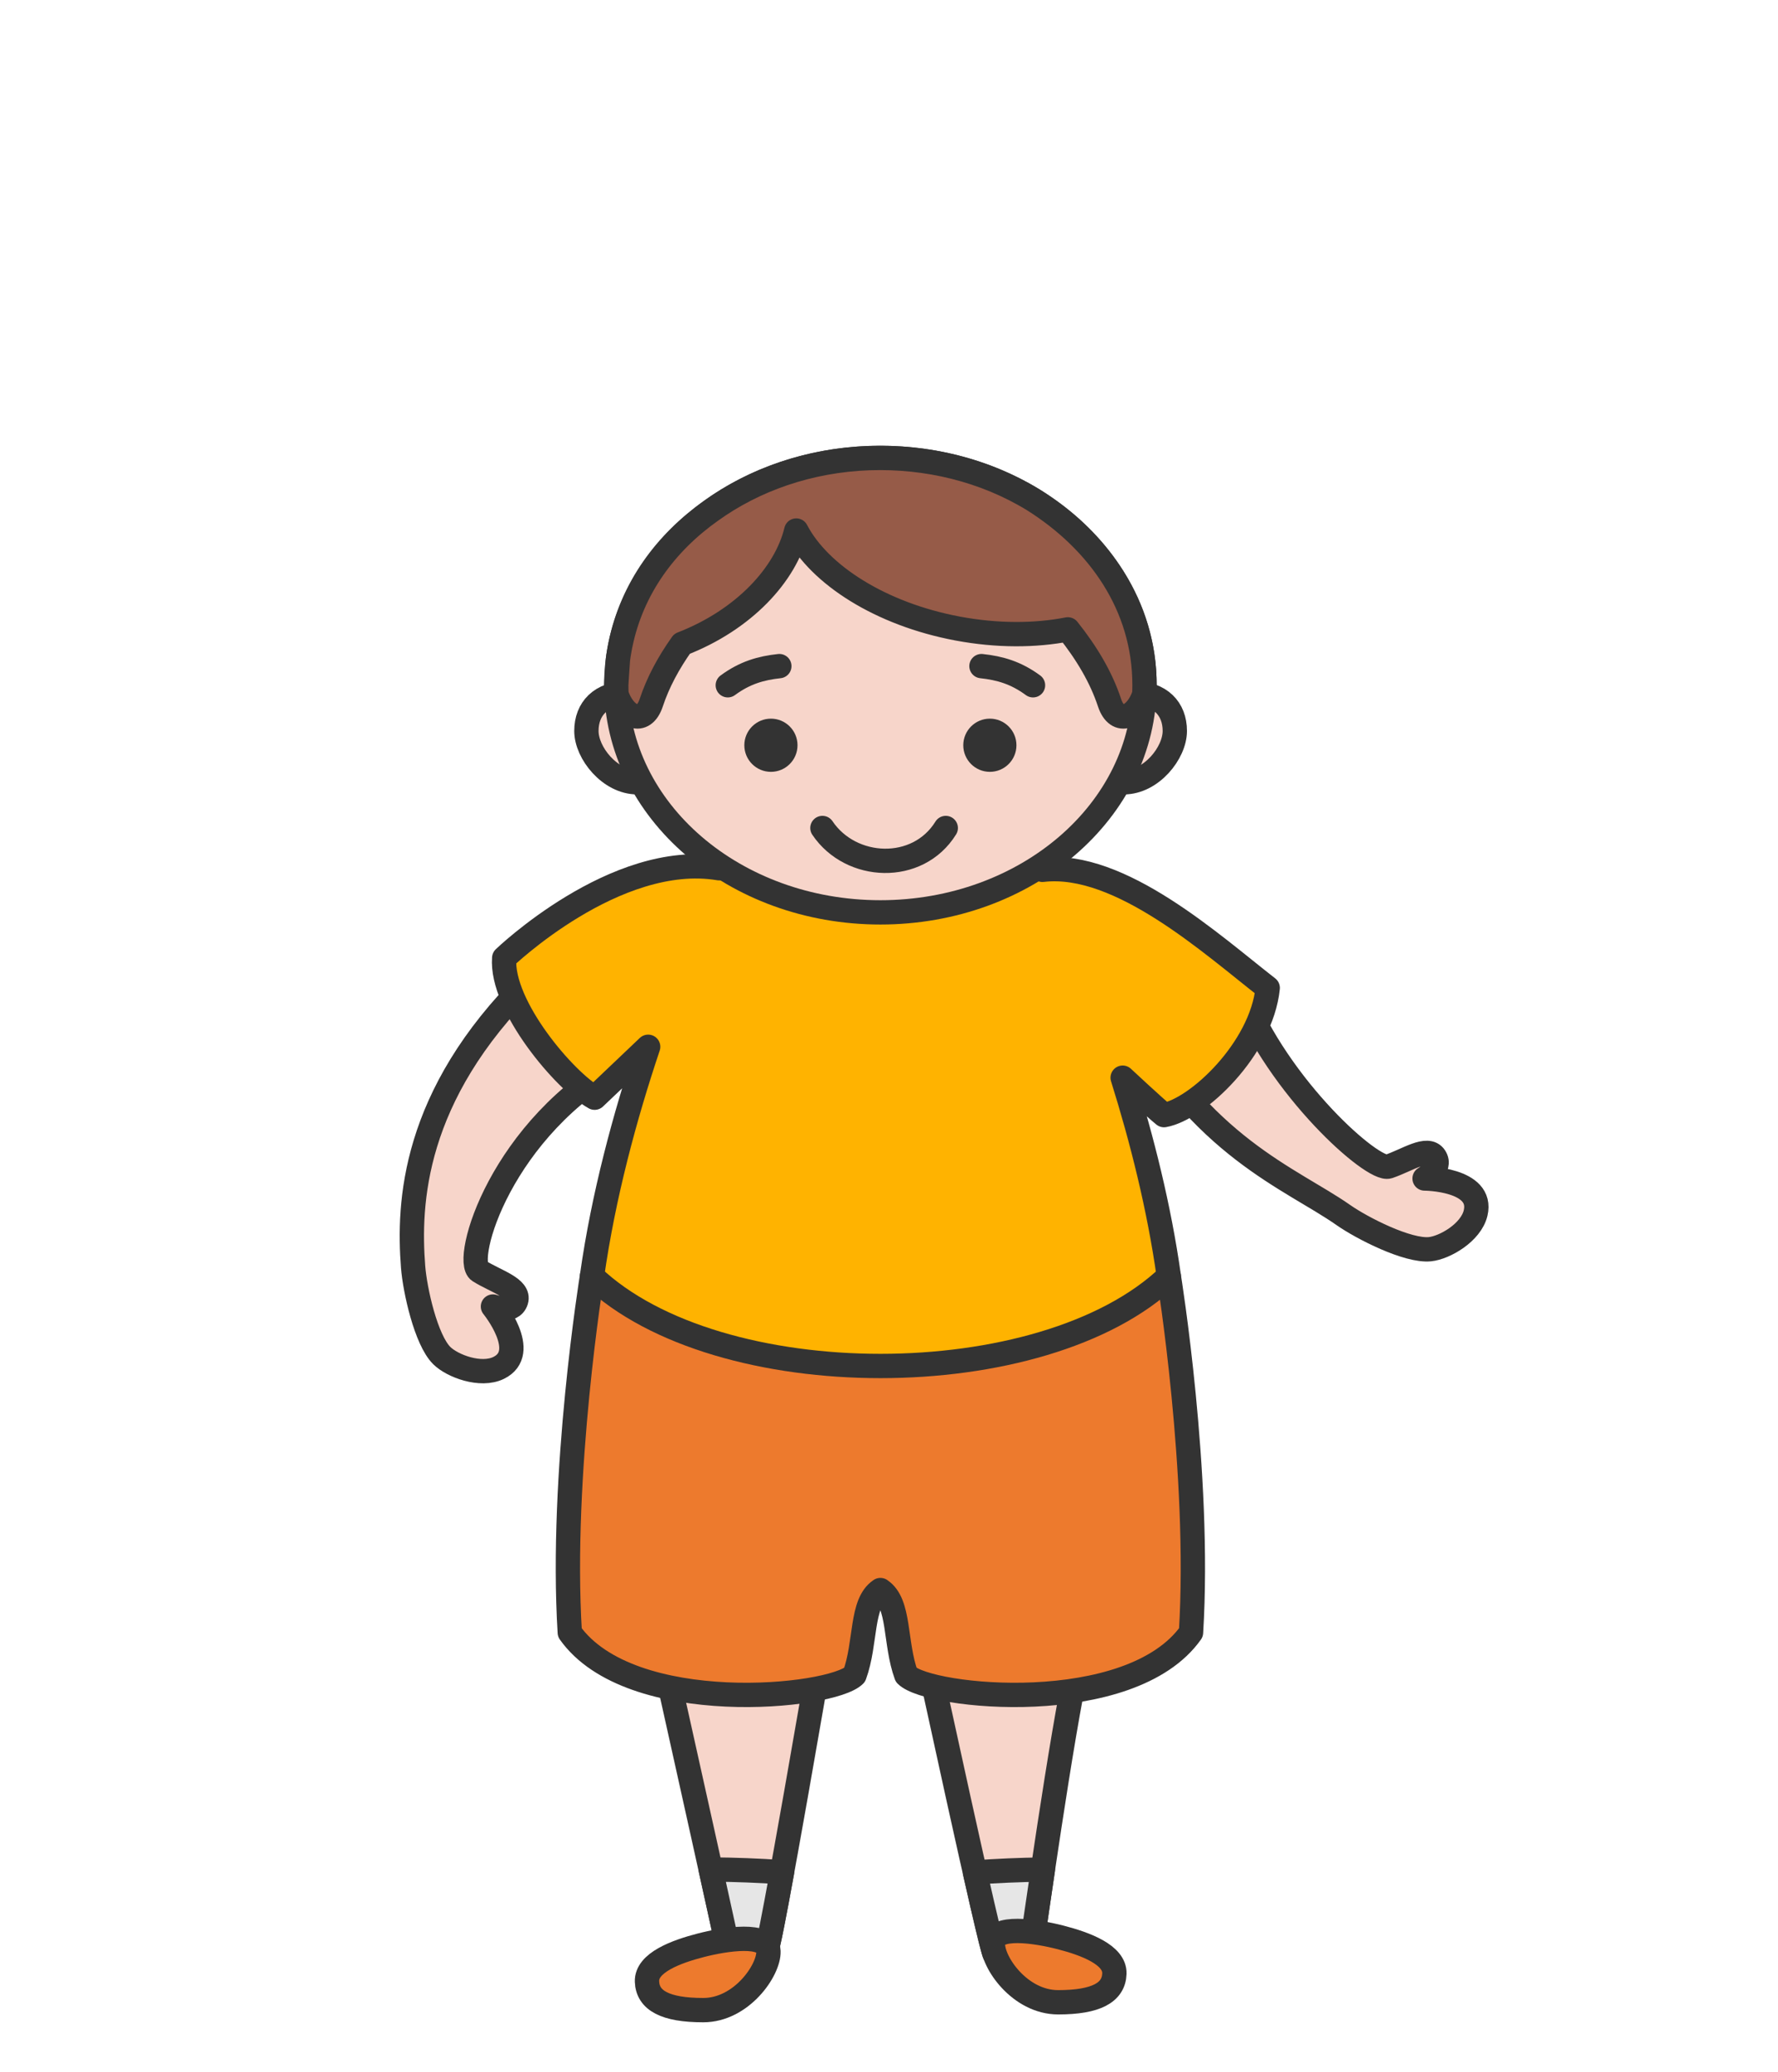
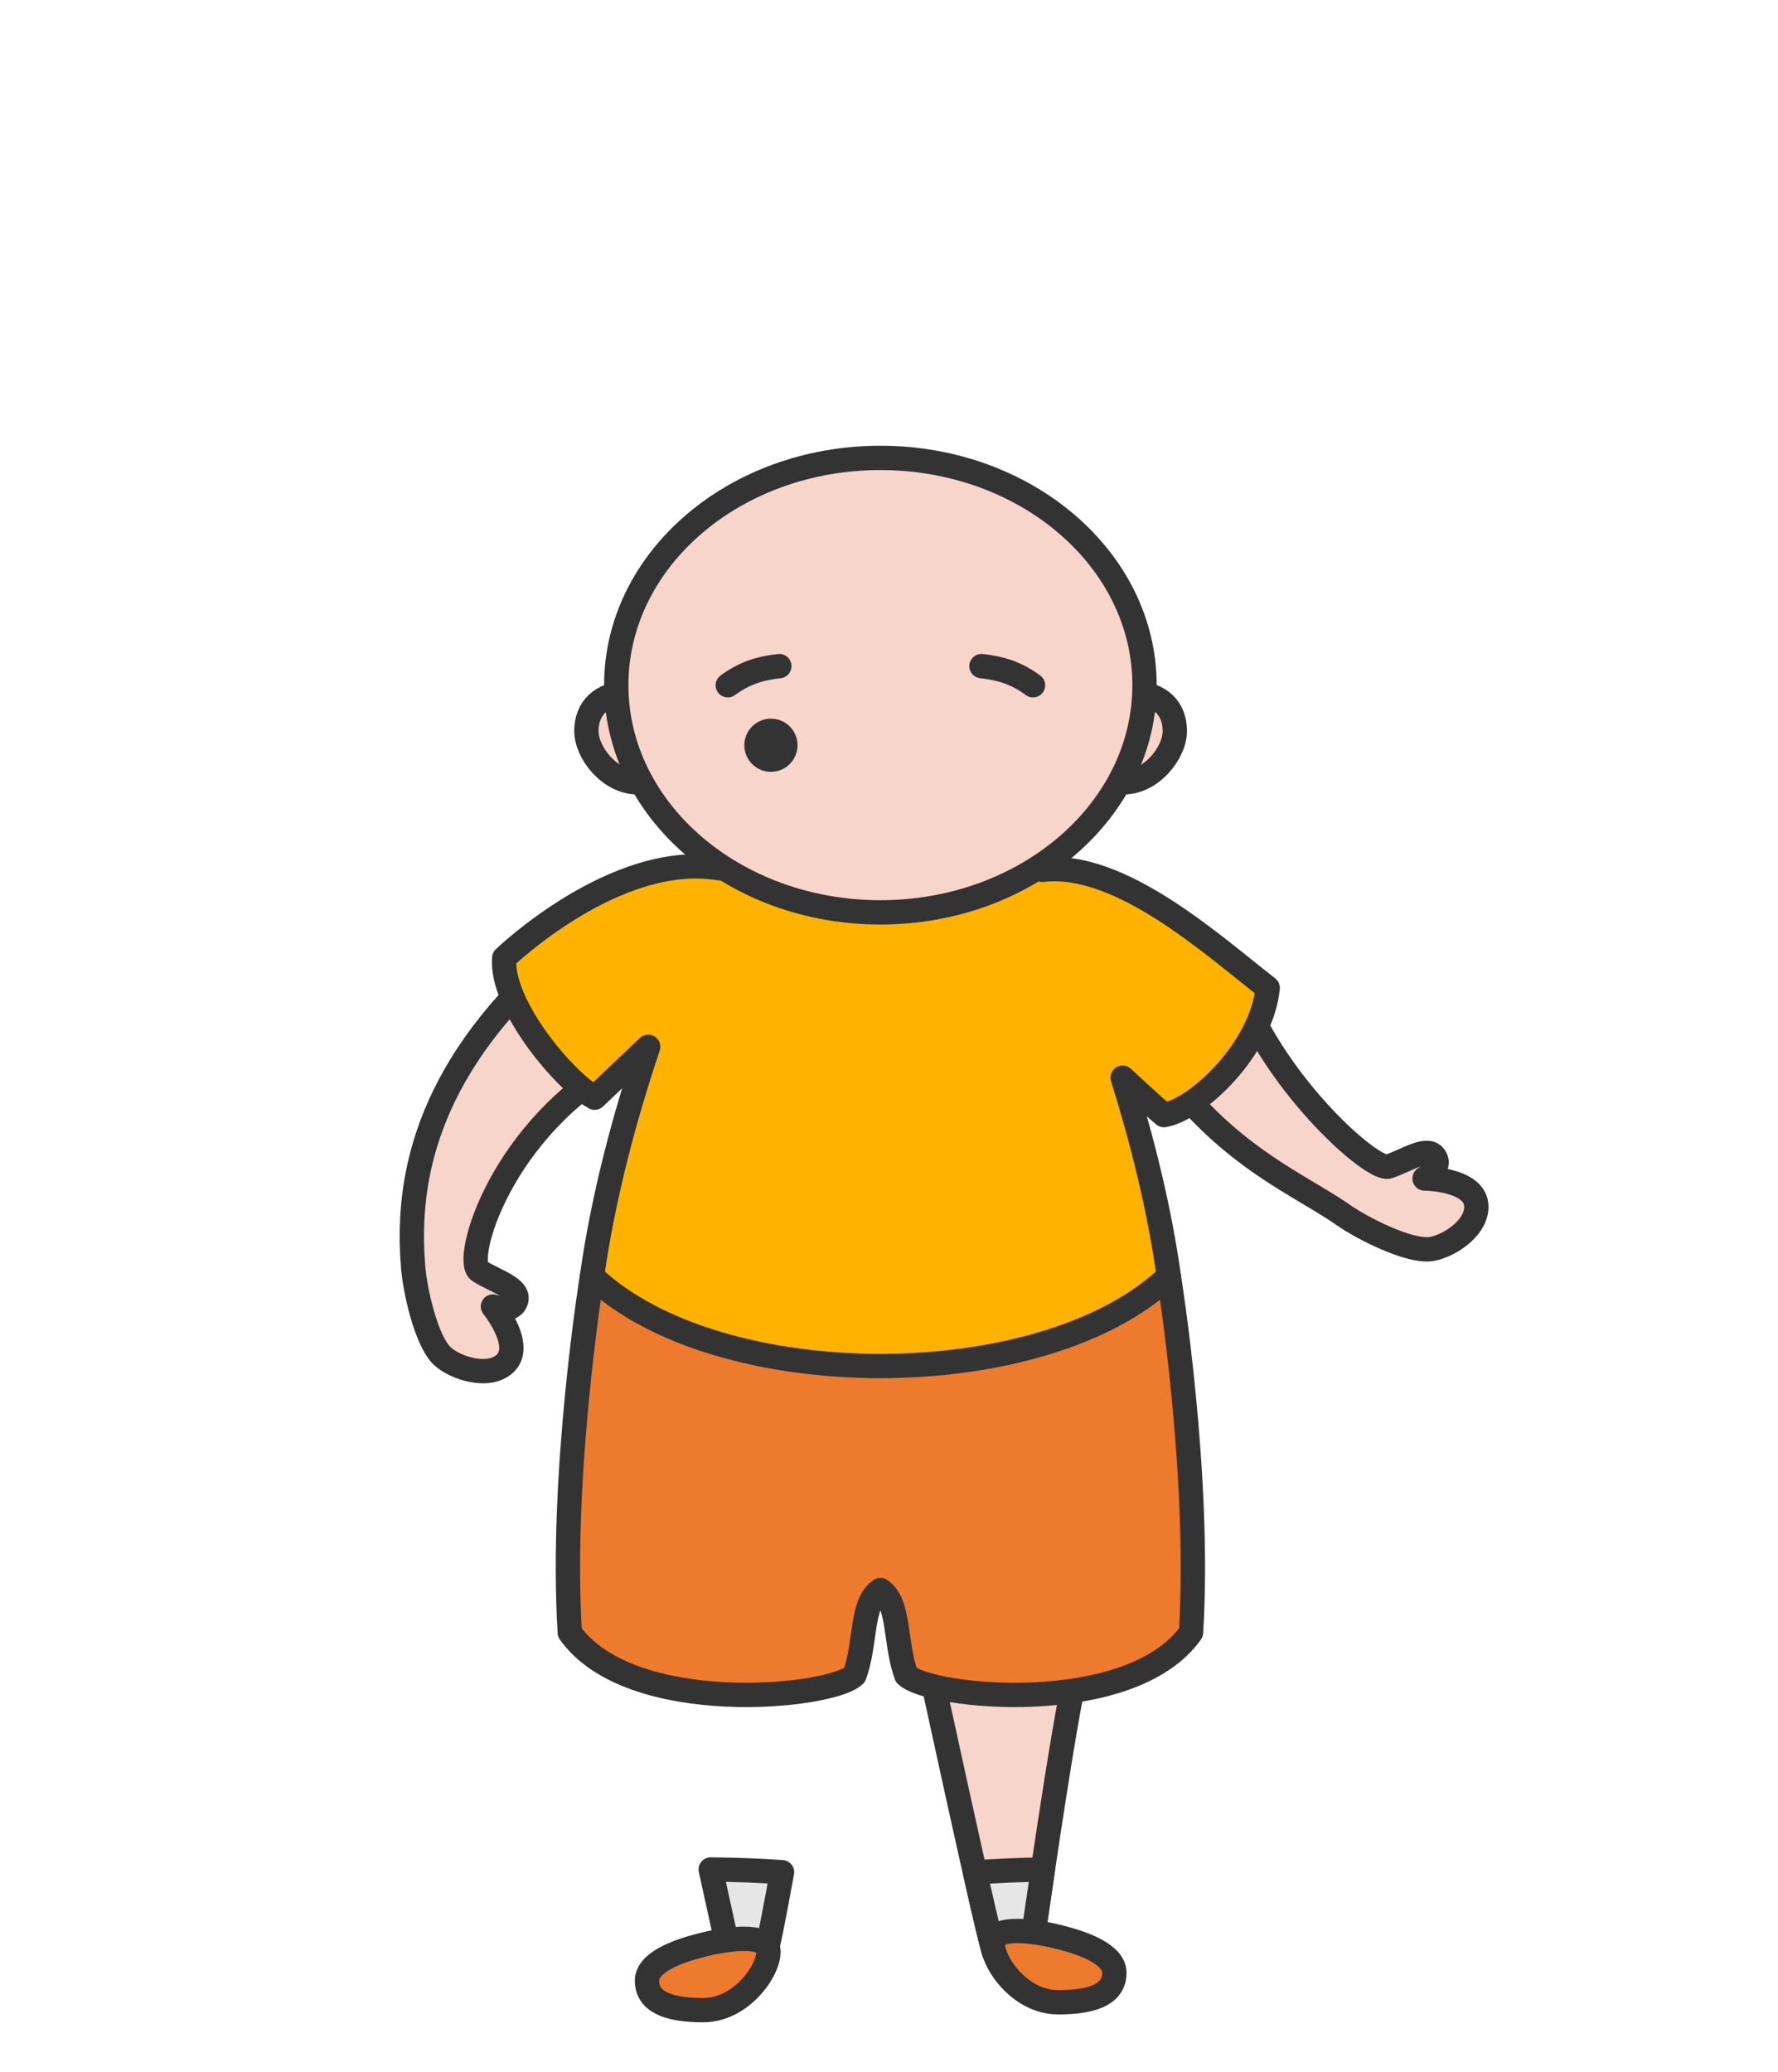
<svg xmlns="http://www.w3.org/2000/svg" width="121" height="141" viewBox="0 0 121 141" fill="none">
  <path fill-rule="evenodd" clip-rule="evenodd" d="M42.747 47.164C40.883 47.164 39.907 48.242 39.907 49.737C39.907 51.232 41.501 53.229 43.365 53.229C45.229 53.229 46.121 51.365 46.121 49.871C46.121 48.376 44.611 47.164 42.747 47.164Z" fill="#F7D5CA" stroke="#333333" stroke-width="1.655" stroke-miterlimit="22.926" stroke-linecap="round" stroke-linejoin="round" />
  <path fill-rule="evenodd" clip-rule="evenodd" d="M77.112 47.164C78.975 47.164 79.951 48.242 79.951 49.737C79.951 51.232 78.357 53.229 76.493 53.229C74.63 53.229 73.737 51.365 73.737 49.871C73.737 48.376 75.248 47.164 77.112 47.164Z" fill="#F7D5CA" stroke="#333333" stroke-width="1.655" stroke-miterlimit="22.926" stroke-linecap="round" stroke-linejoin="round" />
-   <path fill-rule="evenodd" clip-rule="evenodd" d="M45.331 113.539C46.48 118.702 49.376 131.733 49.479 132.267C49.583 132.802 50.944 133.323 52.18 132.578C52.43 132.401 55.937 111.943 55.937 111.943C55.937 111.943 45.98 109.283 45.331 113.539L45.331 113.539Z" fill="#F7D5CA" stroke="#333333" stroke-width="1.655" stroke-miterlimit="22.926" stroke-linecap="round" stroke-linejoin="round" />
  <path fill-rule="evenodd" clip-rule="evenodd" d="M48.367 127.209C48.98 129.981 49.438 132.061 49.479 132.268C49.583 132.802 50.943 133.323 52.179 132.578C52.261 132.521 52.685 130.328 53.22 127.393C51.652 127.285 50.029 127.222 48.367 127.209Z" fill="#E6E6E6" stroke="#333333" stroke-width="1.655" stroke-miterlimit="22.926" stroke-linecap="round" stroke-linejoin="round" />
  <path fill-rule="evenodd" clip-rule="evenodd" d="M73.374 112.945C72.217 118.107 70.358 131.542 70.253 132.075C70.149 132.609 69.317 133.56 67.696 132.955C67.446 132.778 62.959 111.981 62.959 111.981C62.959 111.981 72.731 108.688 73.373 112.945H73.374Z" fill="#F7D5CA" stroke="#333333" stroke-width="1.655" stroke-miterlimit="22.926" stroke-linecap="round" stroke-linejoin="round" />
  <path fill-rule="evenodd" clip-rule="evenodd" d="M70.973 127.213C70.576 129.892 70.294 131.876 70.255 132.074C70.15 132.608 69.319 133.558 67.698 132.954C67.614 132.895 67.057 130.53 66.352 127.41C67.846 127.301 69.391 127.235 70.973 127.213Z" fill="#E6E6E6" stroke="#333333" stroke-width="1.655" stroke-miterlimit="22.926" stroke-linecap="round" stroke-linejoin="round" />
  <path fill-rule="evenodd" clip-rule="evenodd" d="M40.288 86.838C40.288 86.838 38.108 100.284 38.776 111.086C42.904 116.903 56.596 115.541 58.155 113.982C58.958 111.784 58.57 109.095 59.906 108.204L59.915 108.196L59.923 108.204C61.26 109.095 60.871 111.784 61.675 113.982C63.234 115.542 76.926 116.903 81.053 111.086C81.721 100.284 79.542 86.838 79.542 86.838L59.915 87.786L40.288 86.838Z" fill="#ED7A2D" stroke="#333333" stroke-width="1.655" stroke-miterlimit="22.926" stroke-linecap="round" stroke-linejoin="round" />
  <path fill-rule="evenodd" clip-rule="evenodd" d="M42.58 72.112C34.084 76.67 31.492 85.784 32.617 86.488C33.742 87.192 35.392 87.645 35.123 88.511C34.855 89.378 33.547 88.902 33.547 88.902C33.547 88.902 36.093 92.028 33.932 93.08C32.706 93.676 30.78 92.952 30.062 92.238C28.989 91.171 28.236 87.789 28.113 86.2C27.78 81.899 28.059 74.582 35.994 66.74C42.713 61.354 40.815 71 42.58 72.112Z" fill="#F7D5CA" stroke="#333333" stroke-width="1.655" stroke-miterlimit="22.926" stroke-linecap="round" stroke-linejoin="round" />
  <path fill-rule="evenodd" clip-rule="evenodd" d="M78.788 65.403C78.925 66.742 83.922 66.182 84.438 67.492C87.022 74.052 93.445 79.727 94.494 79.376C95.752 78.954 97.15 77.967 97.648 78.726C98.147 79.483 96.948 80.191 96.948 80.191C96.948 80.191 100.98 80.21 100.419 82.548C100.101 83.874 98.317 84.901 97.31 85.002C95.805 85.152 92.715 83.585 91.41 82.671C87.877 80.195 81.697 78.032 76.784 68.805C76.894 60.195 76.809 66.059 78.788 65.403Z" fill="#F7D5CA" stroke="#333333" stroke-width="1.655" stroke-miterlimit="22.926" stroke-linecap="round" stroke-linejoin="round" />
  <path fill-rule="evenodd" clip-rule="evenodd" d="M50.743 55.372C50.743 55.372 50.017 56.738 48.937 59.079C41.88 57.906 34.313 65.188 34.313 65.188C34.07 68.447 38.463 73.579 40.467 74.693L44.11 71.228C42.522 75.963 41.062 81.359 40.288 86.837C48.842 94.986 70.987 94.986 79.542 86.837C78.881 82.155 77.718 77.532 76.401 73.331C76.401 73.331 78.6 75.384 79.217 75.879C81.475 75.483 85.845 71.389 86.273 67.224C82.533 64.32 76.223 58.559 70.942 59.188C69.835 56.781 69.086 55.372 69.086 55.372C69.086 55.372 64.296 53.222 59.915 52.595C55.534 53.222 50.744 55.372 50.744 55.372L50.743 55.372Z" fill="#FFB300" stroke="#333333" stroke-width="1.655" stroke-miterlimit="22.926" stroke-linecap="round" stroke-linejoin="round" />
  <path d="M59.914 62.082C69.841 62.082 77.889 55.159 77.889 46.619C77.889 38.08 69.841 31.157 59.914 31.157C49.986 31.157 41.939 38.08 41.939 46.619C41.939 55.159 49.986 62.082 59.914 62.082Z" fill="#F7D5CA" stroke="#333333" stroke-width="1.655" stroke-miterlimit="22.926" stroke-linecap="round" stroke-linejoin="round" />
-   <path d="M55.969 56.341C57.907 59.22 62.458 59.42 64.363 56.341" stroke="#333333" stroke-width="1.655" stroke-miterlimit="22.926" stroke-linecap="round" stroke-linejoin="round" />
  <path d="M52.465 52.52C53.464 52.52 54.274 51.71 54.274 50.711C54.274 49.712 53.464 48.901 52.465 48.901C51.465 48.901 50.655 49.712 50.655 50.711C50.655 51.71 51.465 52.52 52.465 52.52Z" fill="#333333" />
  <path d="M49.529 46.629C50.698 45.769 51.792 45.46 53.037 45.326" stroke="#333333" stroke-width="1.655" stroke-miterlimit="22.926" stroke-linecap="round" stroke-linejoin="round" />
-   <path d="M67.364 52.52C68.363 52.52 69.173 51.71 69.173 50.711C69.173 49.712 68.363 48.901 67.364 48.901C66.365 48.901 65.555 49.712 65.555 50.711C65.555 51.71 66.365 52.52 67.364 52.52Z" fill="#333333" />
  <path d="M70.301 46.629C69.131 45.769 68.037 45.46 66.793 45.326" stroke="#333333" stroke-width="1.655" stroke-miterlimit="22.926" stroke-linecap="round" stroke-linejoin="round" />
-   <path fill-rule="evenodd" clip-rule="evenodd" d="M70.314 34.007C74.776 36.812 77.889 41.207 77.889 46.62C77.889 46.827 77.882 47.033 77.873 47.238C77.372 48.778 76.043 49.429 75.508 47.814C74.93 46.074 73.959 44.439 72.673 42.826C70.446 43.26 67.86 43.273 65.174 42.77C59.937 41.788 55.765 39.118 54.189 36.1C53.47 39.094 50.62 42.178 46.412 43.81C45.492 45.106 44.78 46.427 44.32 47.814C43.784 49.429 42.456 48.778 41.955 47.238C41.945 47.033 41.939 46.827 41.939 46.62C41.939 46.471 42.054 44.871 42.054 44.871L42.055 44.86C42.07 44.743 42.088 44.625 42.106 44.508L42.123 44.407C42.136 44.329 42.149 44.252 42.164 44.174C42.181 44.079 42.2 43.983 42.218 43.889L42.221 43.88C43.007 40.01 45.324 36.923 48.382 34.76C51.321 32.644 55.058 31.32 59.148 31.172L59.179 31.172C63.063 31.04 66.992 31.977 70.313 34.007L70.314 34.007Z" fill="#965B48" stroke="#333333" stroke-width="1.655" stroke-miterlimit="22.926" stroke-linecap="round" stroke-linejoin="round" />
  <path fill-rule="evenodd" clip-rule="evenodd" d="M47.697 132.365C46.011 132.799 43.985 133.55 44.03 134.832C44.075 136.114 45.259 136.78 47.86 136.78C50.461 136.78 52.341 134.057 52.297 132.775C52.252 131.492 49.383 131.932 47.697 132.365Z" fill="#ED7A2D" stroke="#333333" stroke-width="1.655" stroke-miterlimit="22.926" stroke-linecap="round" stroke-linejoin="round" />
  <path fill-rule="evenodd" clip-rule="evenodd" d="M72.172 131.83C73.858 132.264 75.884 133.015 75.839 134.297C75.794 135.579 74.61 136.245 72.009 136.245C69.408 136.245 67.528 133.522 67.572 132.24C67.617 130.958 70.486 131.397 72.172 131.83Z" fill="#ED7A2D" stroke="#333333" stroke-width="1.655" stroke-miterlimit="22.926" stroke-linecap="round" stroke-linejoin="round" />
</svg>